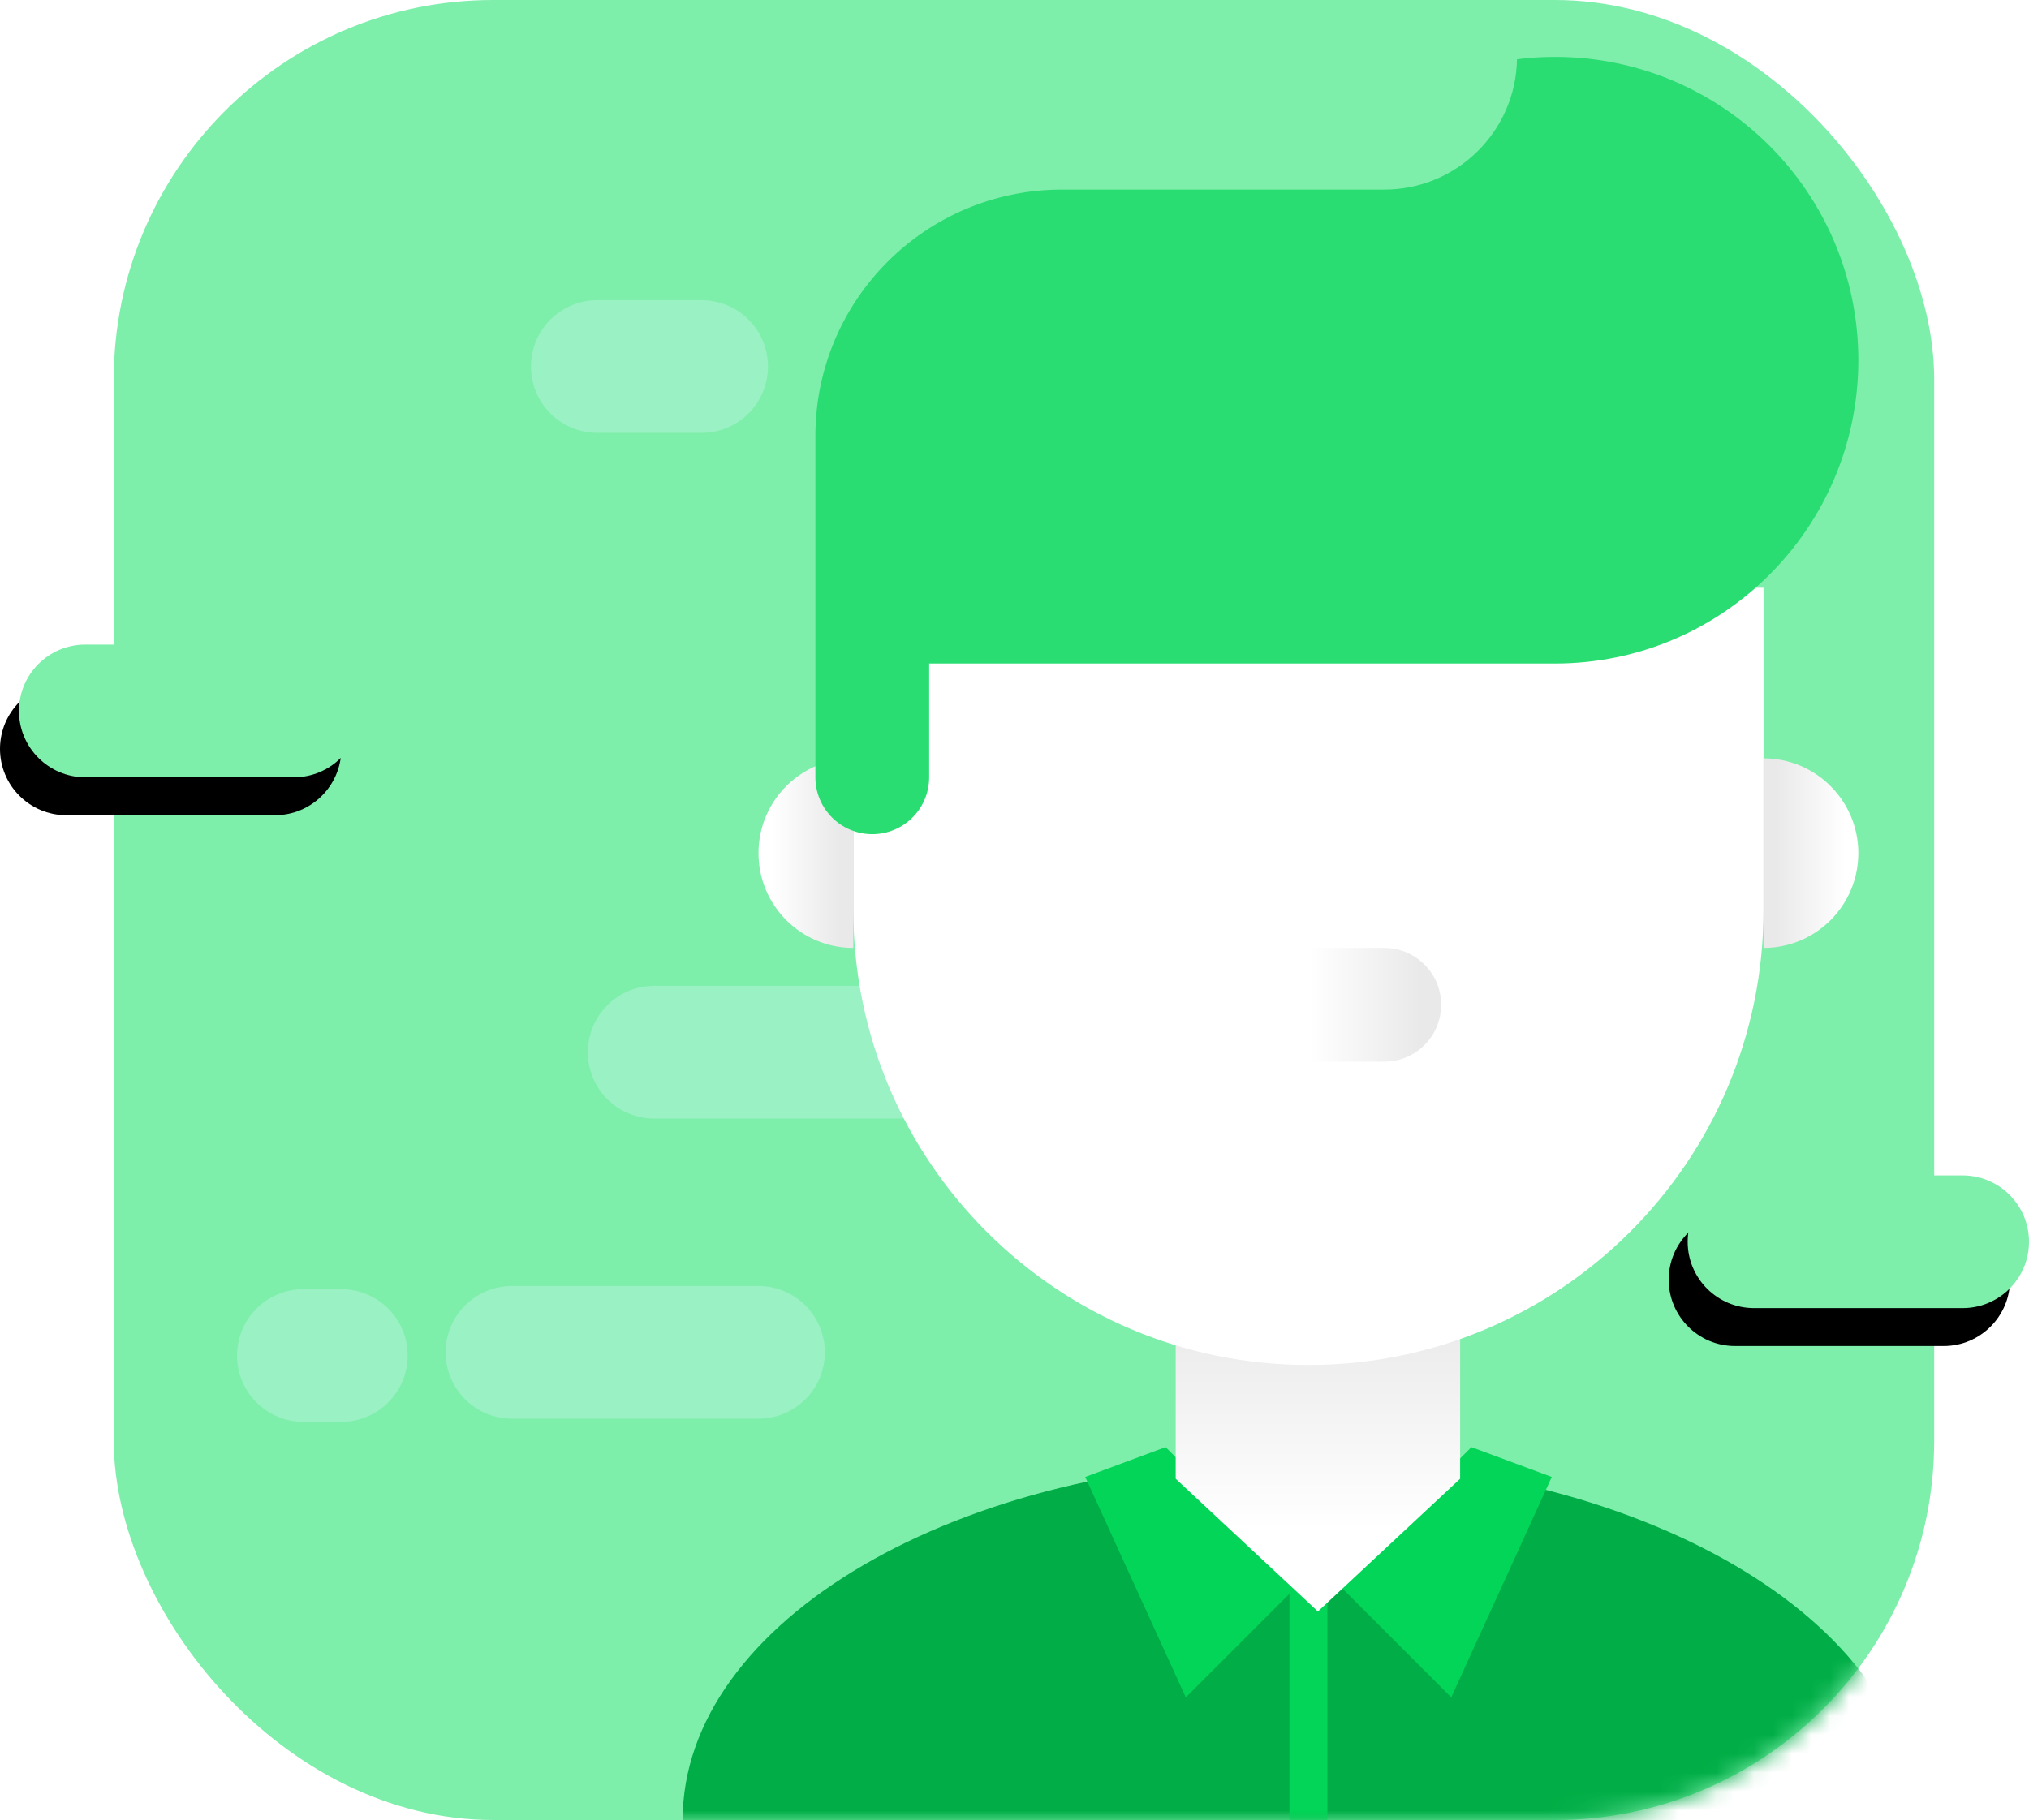
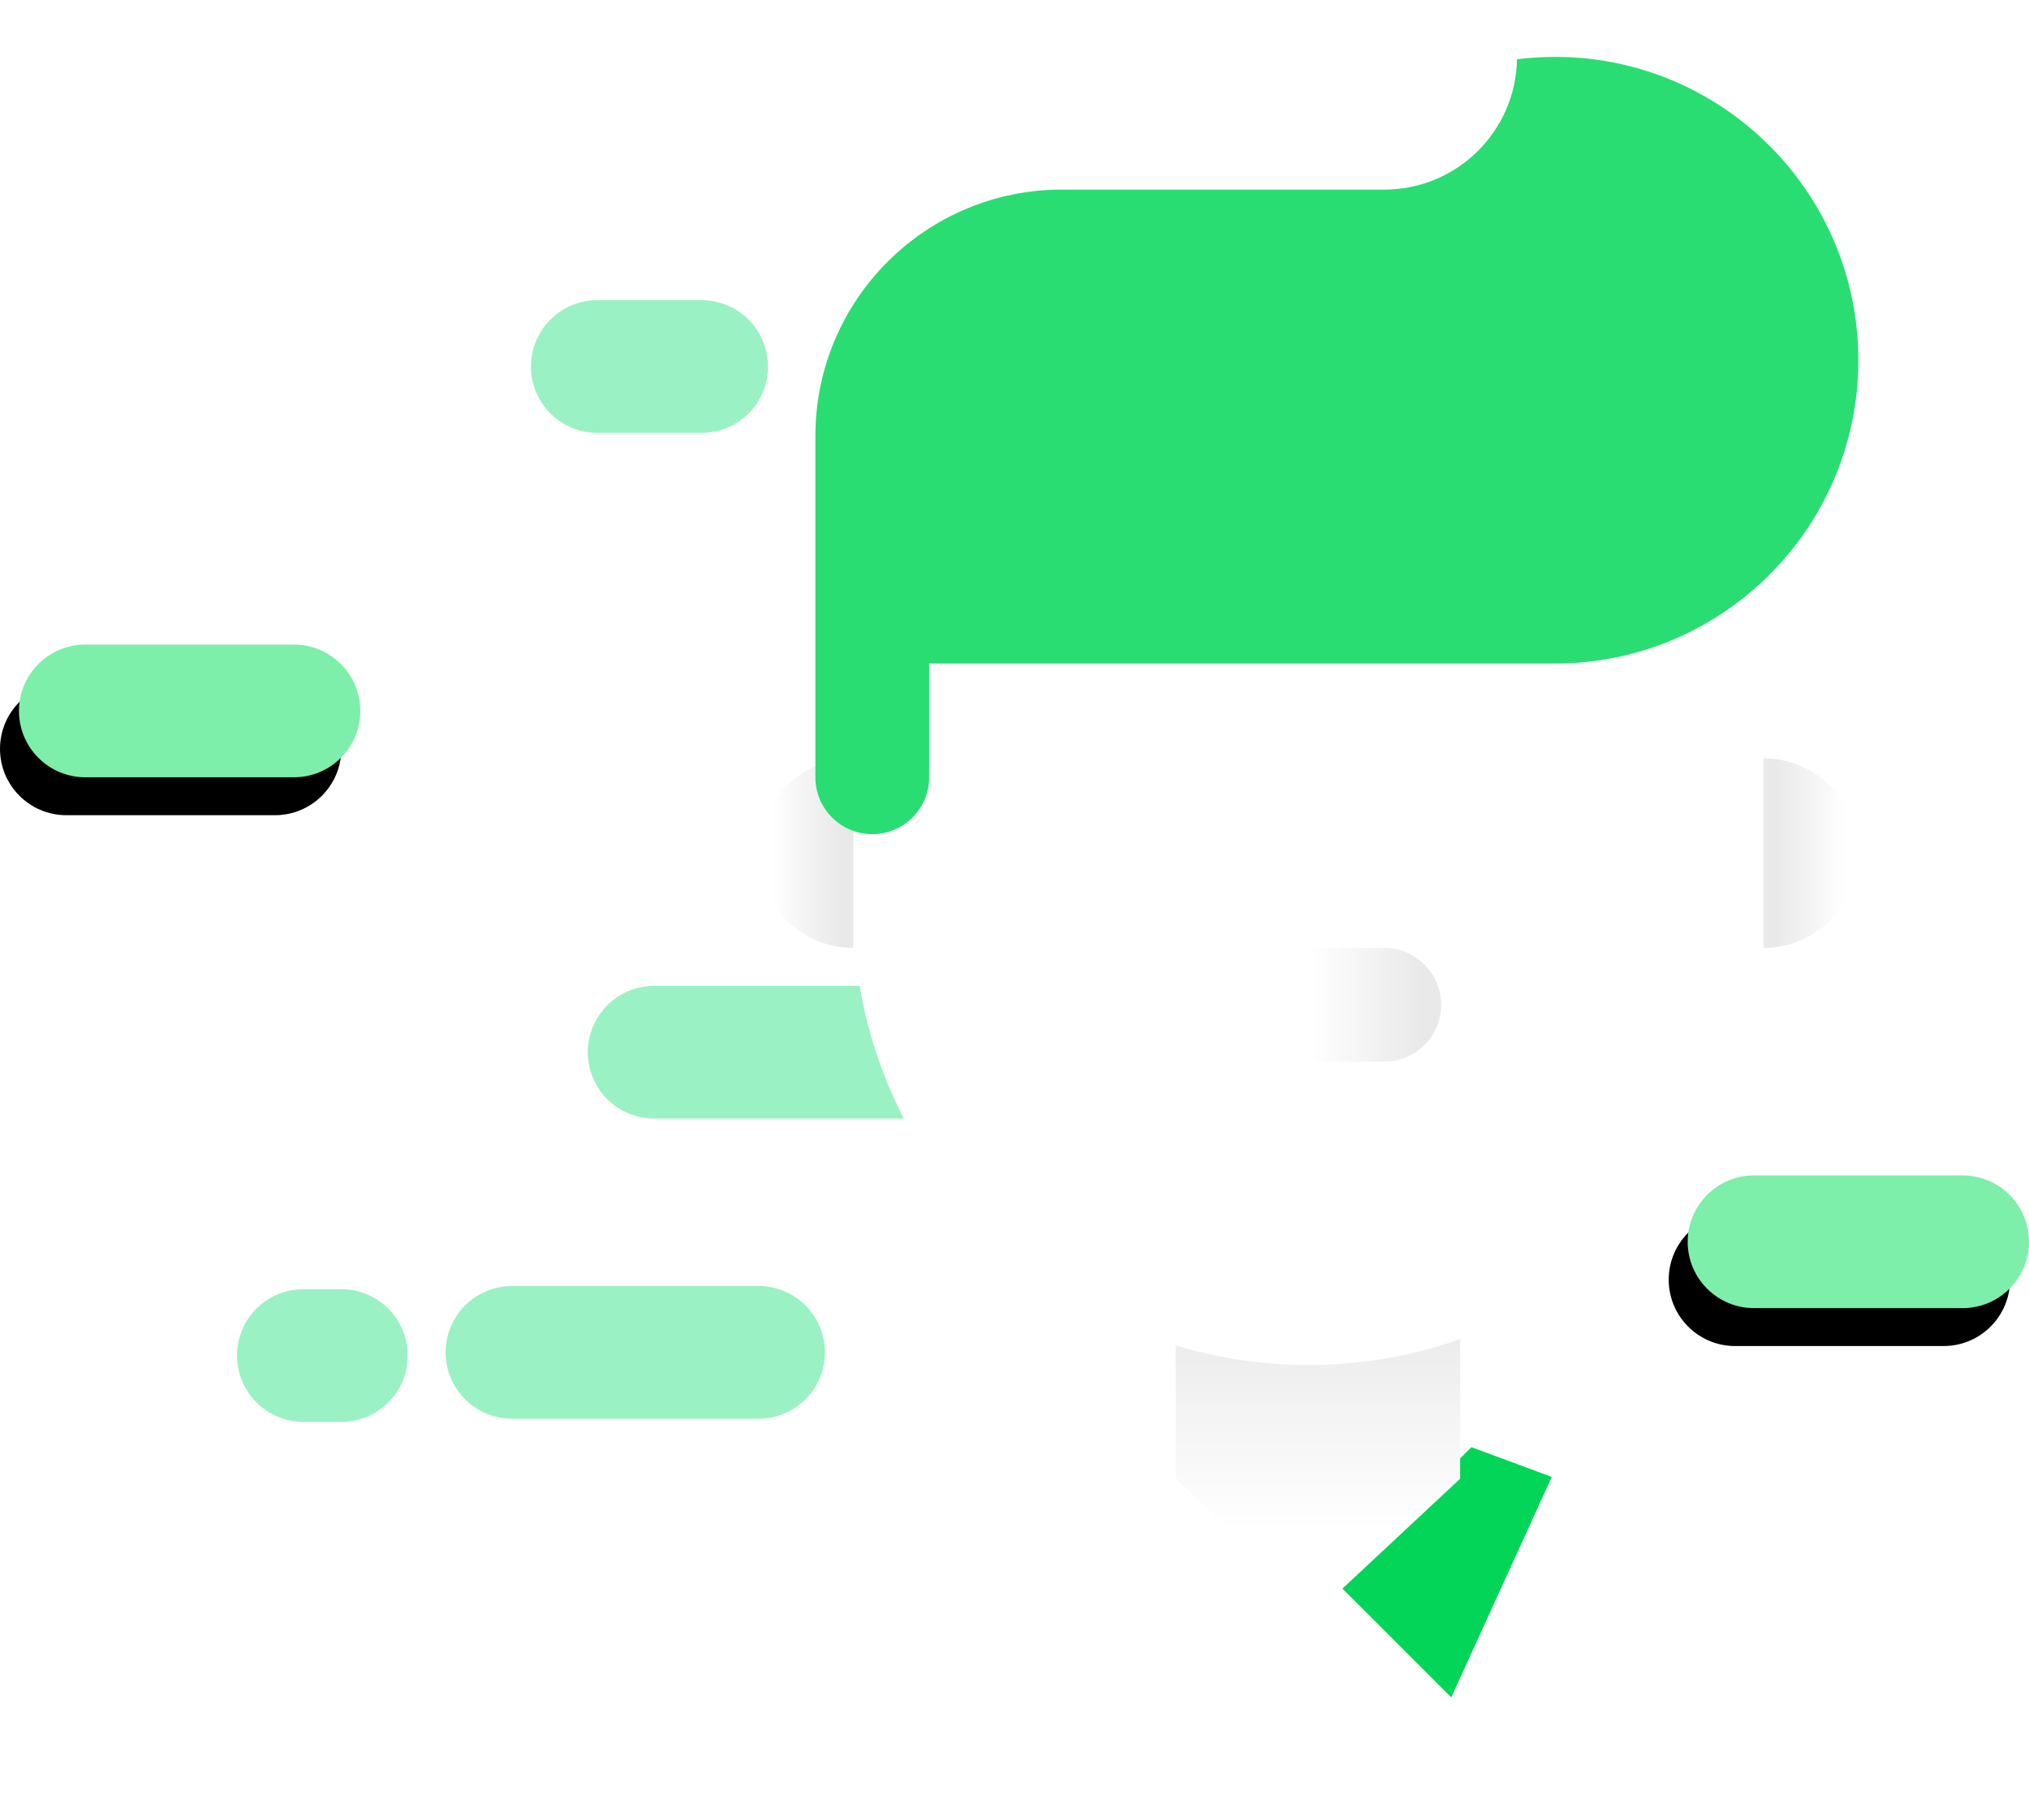
<svg xmlns="http://www.w3.org/2000/svg" xmlns:xlink="http://www.w3.org/1999/xlink" width="107px" height="96px" viewBox="0 0 107 96" version="1.1">
  <title>icon-home-applicant</title>
  <desc>Created with Sketch.</desc>
  <defs>
-     <rect id="path-1" x="0" y="0" width="96" height="96" rx="20" />
    <path d="M63,83 L63,97" id="path-3" />
    <filter x="-125.0%" y="-17.9%" width="350.0%" height="135.7%" filterUnits="objectBoundingBox" id="filter-4">
      <feOffset dx="3" dy="0" in="SourceAlpha" result="shadowOffsetInner1" />
      <feComposite in="shadowOffsetInner1" in2="SourceAlpha" operator="arithmetic" k2="-1" k3="1" result="shadowInnerInner1" />
      <feColorMatrix values="0 0 0 0 0.518   0 0 0 0 0.792   0 0 0 0 0.608  0 0 0 1 0" type="matrix" in="shadowInnerInner1" />
    </filter>
    <linearGradient x1="50%" y1="0%" x2="50%" y2="73.115%" id="linearGradient-5">
      <stop stop-color="#E9E9E9" offset="0%" />
      <stop stop-color="#FFFFFF" offset="100%" />
    </linearGradient>
    <linearGradient x1="13.443%" y1="36.557%" x2="86.557%" y2="36.557%" id="linearGradient-6">
      <stop stop-color="#E9E9E9" offset="0%" />
      <stop stop-color="#FFFFFF" offset="100%" />
    </linearGradient>
    <linearGradient x1="86.557%" y1="36.557%" x2="13.443%" y2="36.557%" id="linearGradient-7">
      <stop stop-color="#E9E9E9" offset="0%" />
      <stop stop-color="#FFFFFF" offset="100%" />
    </linearGradient>
    <path d="M102.5,62 L91.5,62 C89.567,62 88,63.567 88,65.5 C88,67.433 89.567,69 91.5,69 L102.5,69 C104.433,69 106,67.433 106,65.5 C106,63.567 104.433,62 102.5,62 Z" id="path-8" />
    <filter x="-11.1%" y="-14.3%" width="116.7%" height="157.1%" filterUnits="objectBoundingBox" id="filter-9">
      <feOffset dx="-1" dy="2" in="SourceAlpha" result="shadowOffsetOuter1" />
      <feColorMatrix values="0 0 0 0 1   0 0 0 0 1   0 0 0 0 1  0 0 0 1 0" type="matrix" in="shadowOffsetOuter1" />
    </filter>
    <path d="M14.5,34 L3.5,34 C1.567,34 0,35.567 0,37.5 C0,39.433 1.567,41 3.5,41 L14.5,41 C16.433,41 18,39.433 18,37.5 C18,35.567 16.433,34 14.5,34 Z" id="path-10" />
    <filter x="-11.1%" y="-14.3%" width="116.7%" height="157.1%" filterUnits="objectBoundingBox" id="filter-11">
      <feOffset dx="-1" dy="2" in="SourceAlpha" result="shadowOffsetOuter1" />
      <feColorMatrix values="0 0 0 0 1   0 0 0 0 1   0 0 0 0 1  0 0 0 1 0" type="matrix" in="shadowOffsetOuter1" />
    </filter>
  </defs>
  <g id="0.0-Home" stroke="none" stroke-width="1" fill="none" fill-rule="evenodd">
    <g id="D-0.0-Home" transform="translate(-594, -832)">
      <g id="Section-02" transform="translate(236, 726)">
        <g id="Title-of-this-column-+-Nunc-quis-massa-vita-Copy-+-Rectangle-15-+-Line-+-Line-3-Copy-46" transform="translate(359, 106)">
          <g id="icon-home-applicant">
            <g id="Oval-2-+-Line-4-Mask" transform="translate(5, 0)">
              <mask id="mask-2" fill="white">
                <use xlink:href="#path-1" />
              </mask>
              <use id="Mask" fill="#7EEEAB" xlink:href="#path-1" />
              <path d="M95,96 C95,85.507 80.449,77 62.5,77 C44.551,77 30,85.507 30,96" id="Oval-2" fill="#00AD46" mask="url(#mask-2)" />
              <g id="Line-4" mask="url(#mask-2)">
                <use fill="#FFFFFF" fill-rule="evenodd" xlink:href="#path-3" />
                <use fill="black" fill-opacity="1" filter="url(#filter-4)" xlink:href="#path-3" />
                <use stroke="#02D557" stroke-width="2" xlink:href="#path-3" />
              </g>
            </g>
            <path d="M50.5,55.5 L33.5,55.5" id="Line-5" stroke="#9AF1C3" stroke-width="7" stroke-linecap="round" />
            <g id="Group-13" transform="translate(68, 46.5) scale(-1, 1) translate(-68, -46.5) translate(39, 3)">
-               <polygon id="Rectangle-7" fill="#02D557" transform="translate(36.666, 79.266) rotate(-45) translate(-36.666, -79.266) " points="30.681 74.976 40.767 74.976 42.652 79.085 30.681 83.557" />
              <polygon id="Rectangle-7-Copy" fill="#02D557" transform="translate(20.27, 79.266) scale(-1, 1) rotate(-45) translate(-20.27, -79.266) " points="14.284 74.976 24.37 74.976 26.255 79.084 14.284 83.556" />
              <polyline id="Combined-Shape" fill="url(#linearGradient-5)" points="21 66 21 75 22.071 76 28.5 82 34.929 76 36 75 36 66" />
-               <path d="M53,28 L53,45 L53,45 C53,58.255 42.255,69 29,69 L29,69 L29,69 C15.745,69 5,58.255 5,45 L5,28 L5,28" id="Rectangle-4" fill="#FFFFFF" />
+               <path d="M53,28 L53,45 L53,45 C53,58.255 42.255,69 29,69 L29,69 L29,69 C15.745,69 5,58.255 5,45 L5,28 " id="Rectangle-4" fill="#FFFFFF" />
              <path d="M25,47 L30,47 L30,53 L25,53 L25,53 C23.343,53 22,51.657 22,50 L22,50 L22,50 C22,48.343 23.343,47 25,47 Z" id="Rectangle-5" fill="url(#linearGradient-6)" />
              <path d="M58,37 L58,37 L58,47 L58,47 L58,47 C55.239,47 53,44.761 53,42 L53,42 L53,42 C53,39.239 55.239,37 58,37 Z" id="Rectangle-5-Copy" fill="url(#linearGradient-7)" transform="translate(55.5, 42) scale(-1, 1) translate(-55.5, -42) " />
              <path d="M29.231,7 L42,7 C49.18,7 55,12.82 55,20 L55,31.5 L55,38 C55,39.657 53.657,41 52,41 C50.343,41 49,39.657 49,38 L49,32 L16,32 C7.163,32 0,24.837 0,16 C0,7.163 7.163,0 16,0 C16.678,0 17.346,0.042 18.001,0.124 L18.001,0.124 C18.067,3.933 21.175,7 25,7 L27.115,7 L29.231,7 Z" id="Combined-Shape" fill="#2ADD72" />
              <path d="M5,37 L5,37 L5,47 L5,47 L5,47 C2.239,47 3.38176876e-16,44.761 0,42 L0,42 L0,42 C-3.38176876e-16,39.239 2.239,37 5,37 Z" id="Rectangle-5" fill="url(#linearGradient-7)" />
            </g>
            <g id="Line-5-Copy" fill-rule="nonzero">
              <use fill="black" fill-opacity="1" filter="url(#filter-9)" xlink:href="#path-8" />
              <use fill="#7EEEAB" fill-rule="evenodd" xlink:href="#path-8" />
            </g>
            <g id="Line-5-Copy-5" fill-rule="nonzero">
              <use fill="black" fill-opacity="1" filter="url(#filter-11)" xlink:href="#path-10" />
              <use fill="#7EEEAB" fill-rule="evenodd" xlink:href="#path-10" />
            </g>
            <path d="M36,19.333 L30.5,19.333" id="Line-5-Copy-2" stroke="#9AF1C3" stroke-width="7" stroke-linecap="round" />
            <path d="M39,71.333 L26,71.333" id="Line-5-Copy-3" stroke="#9AF1C3" stroke-width="7" stroke-linecap="round" />
            <path d="M17,71.5 L15,71.5" id="Line-5-Copy-4" stroke="#9AF1C3" stroke-width="7" stroke-linecap="round" />
          </g>
        </g>
      </g>
    </g>
  </g>
</svg>